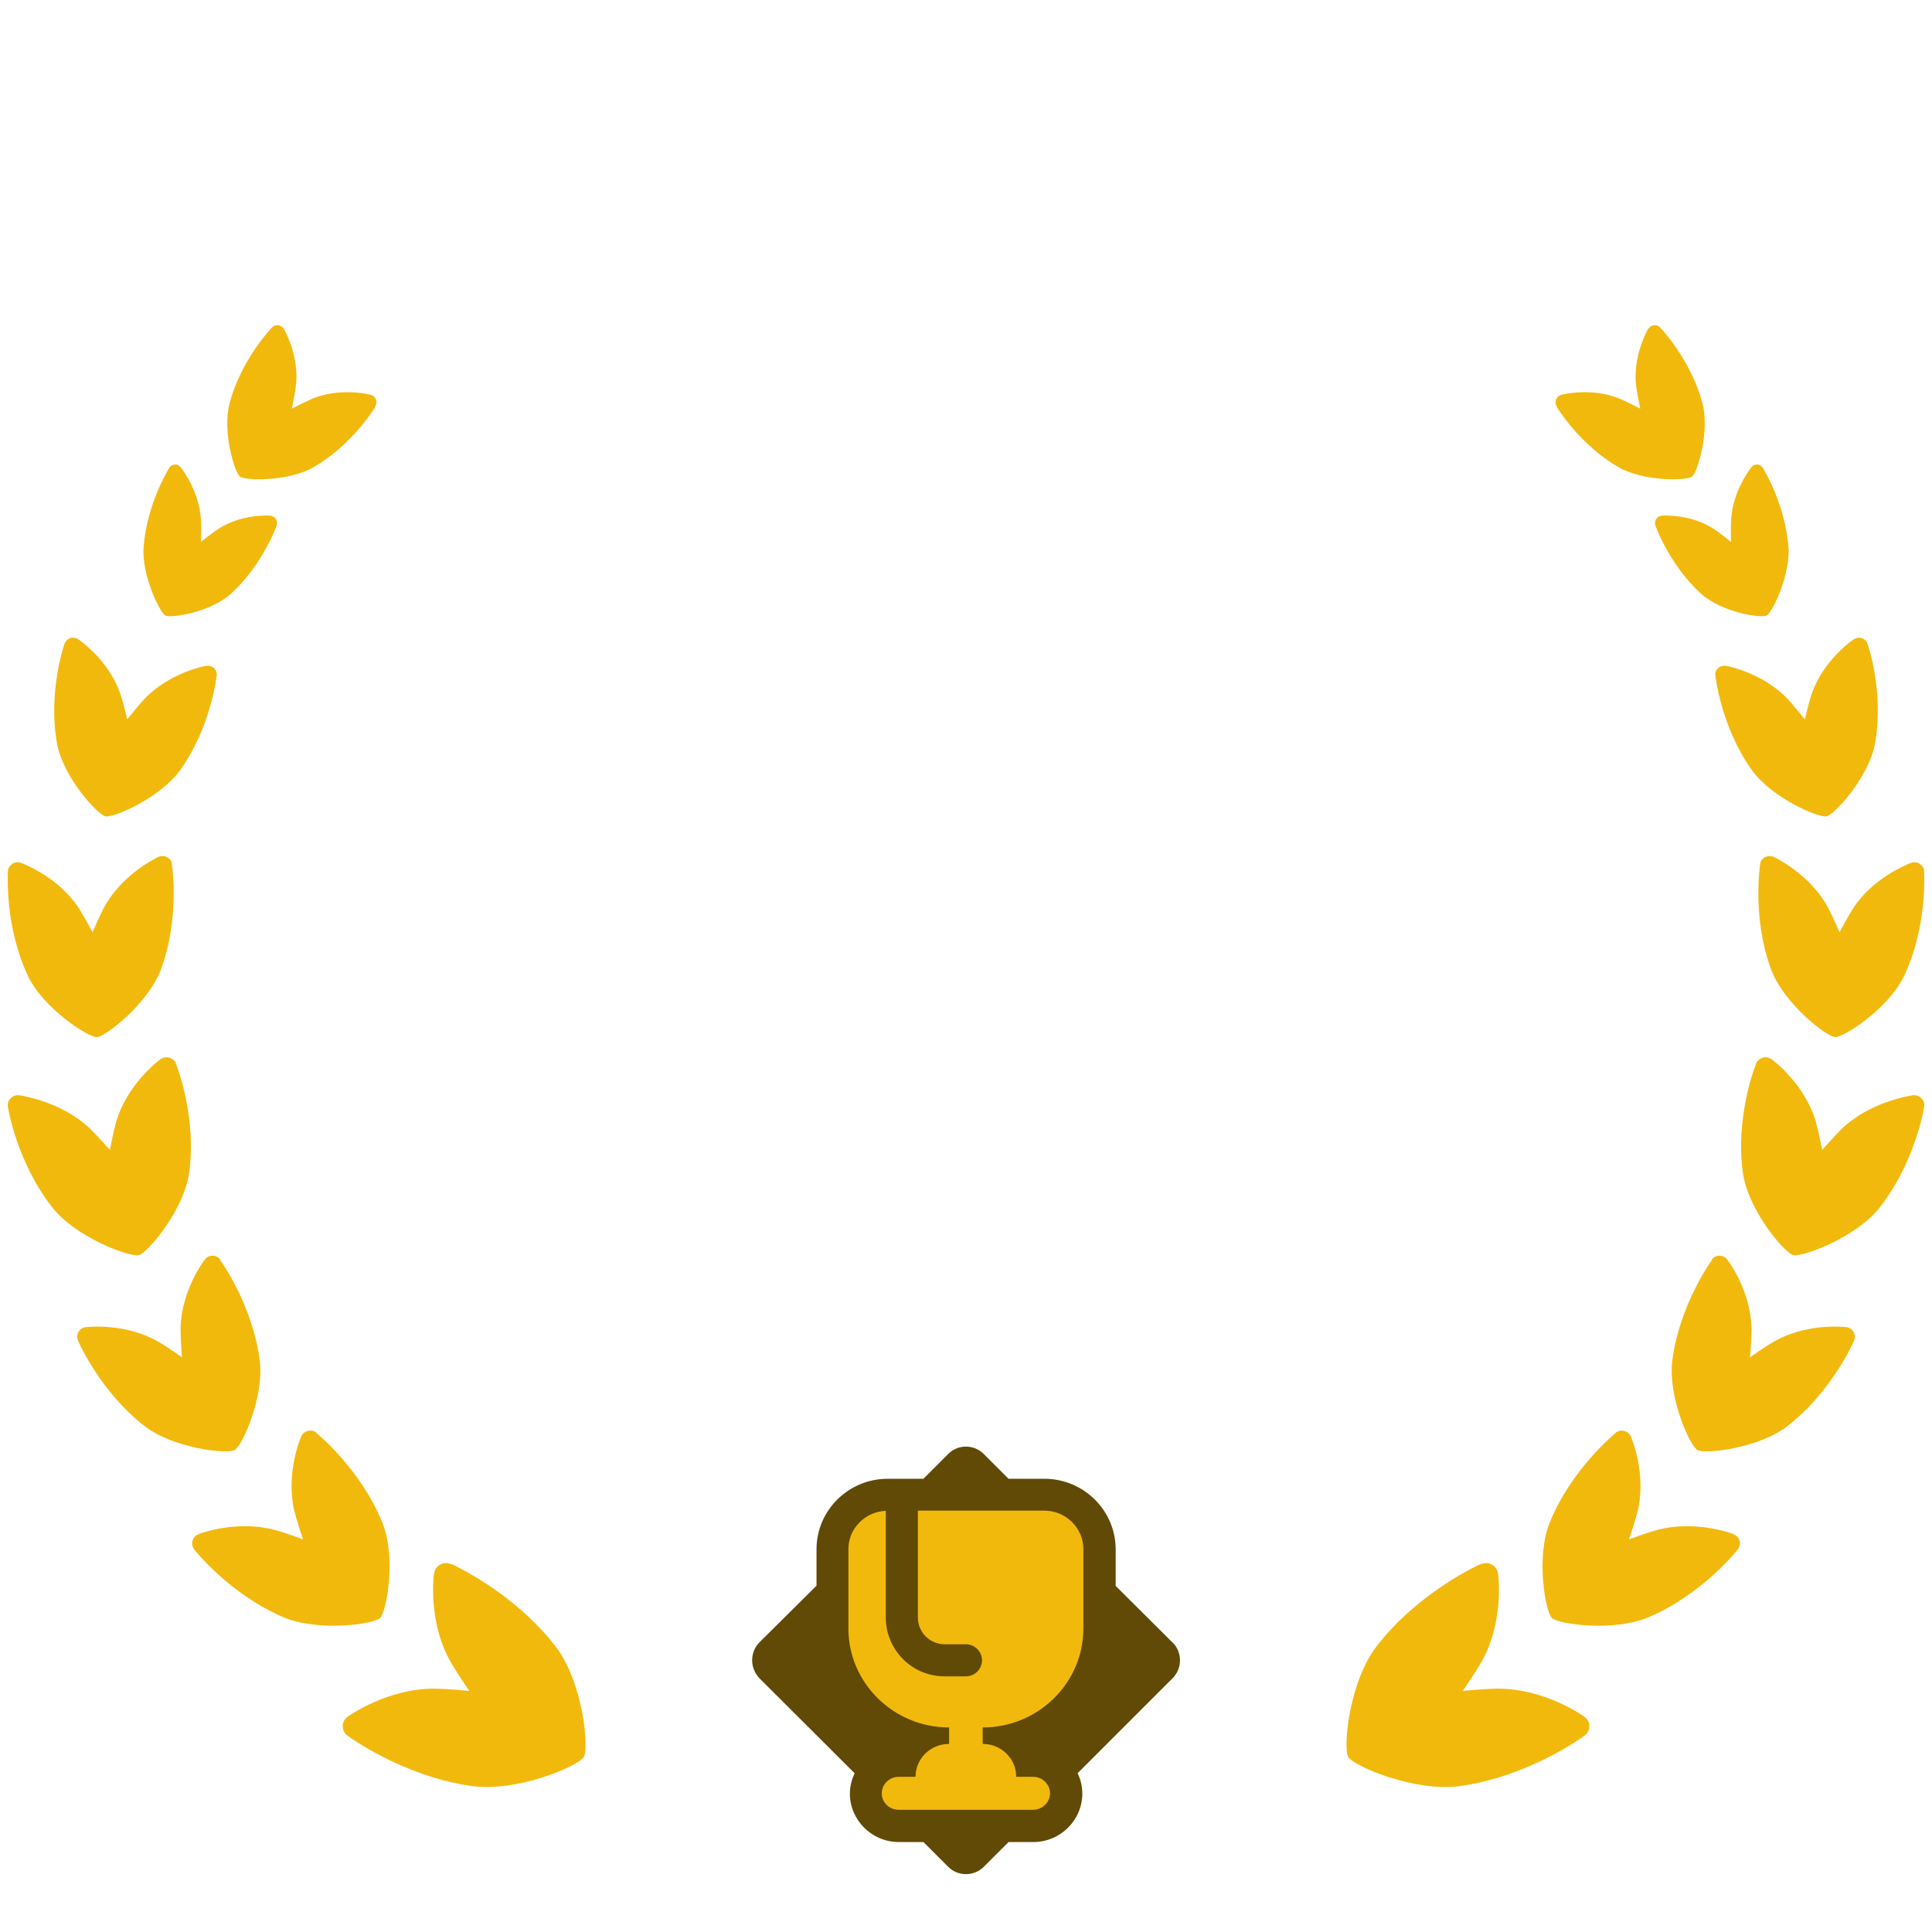
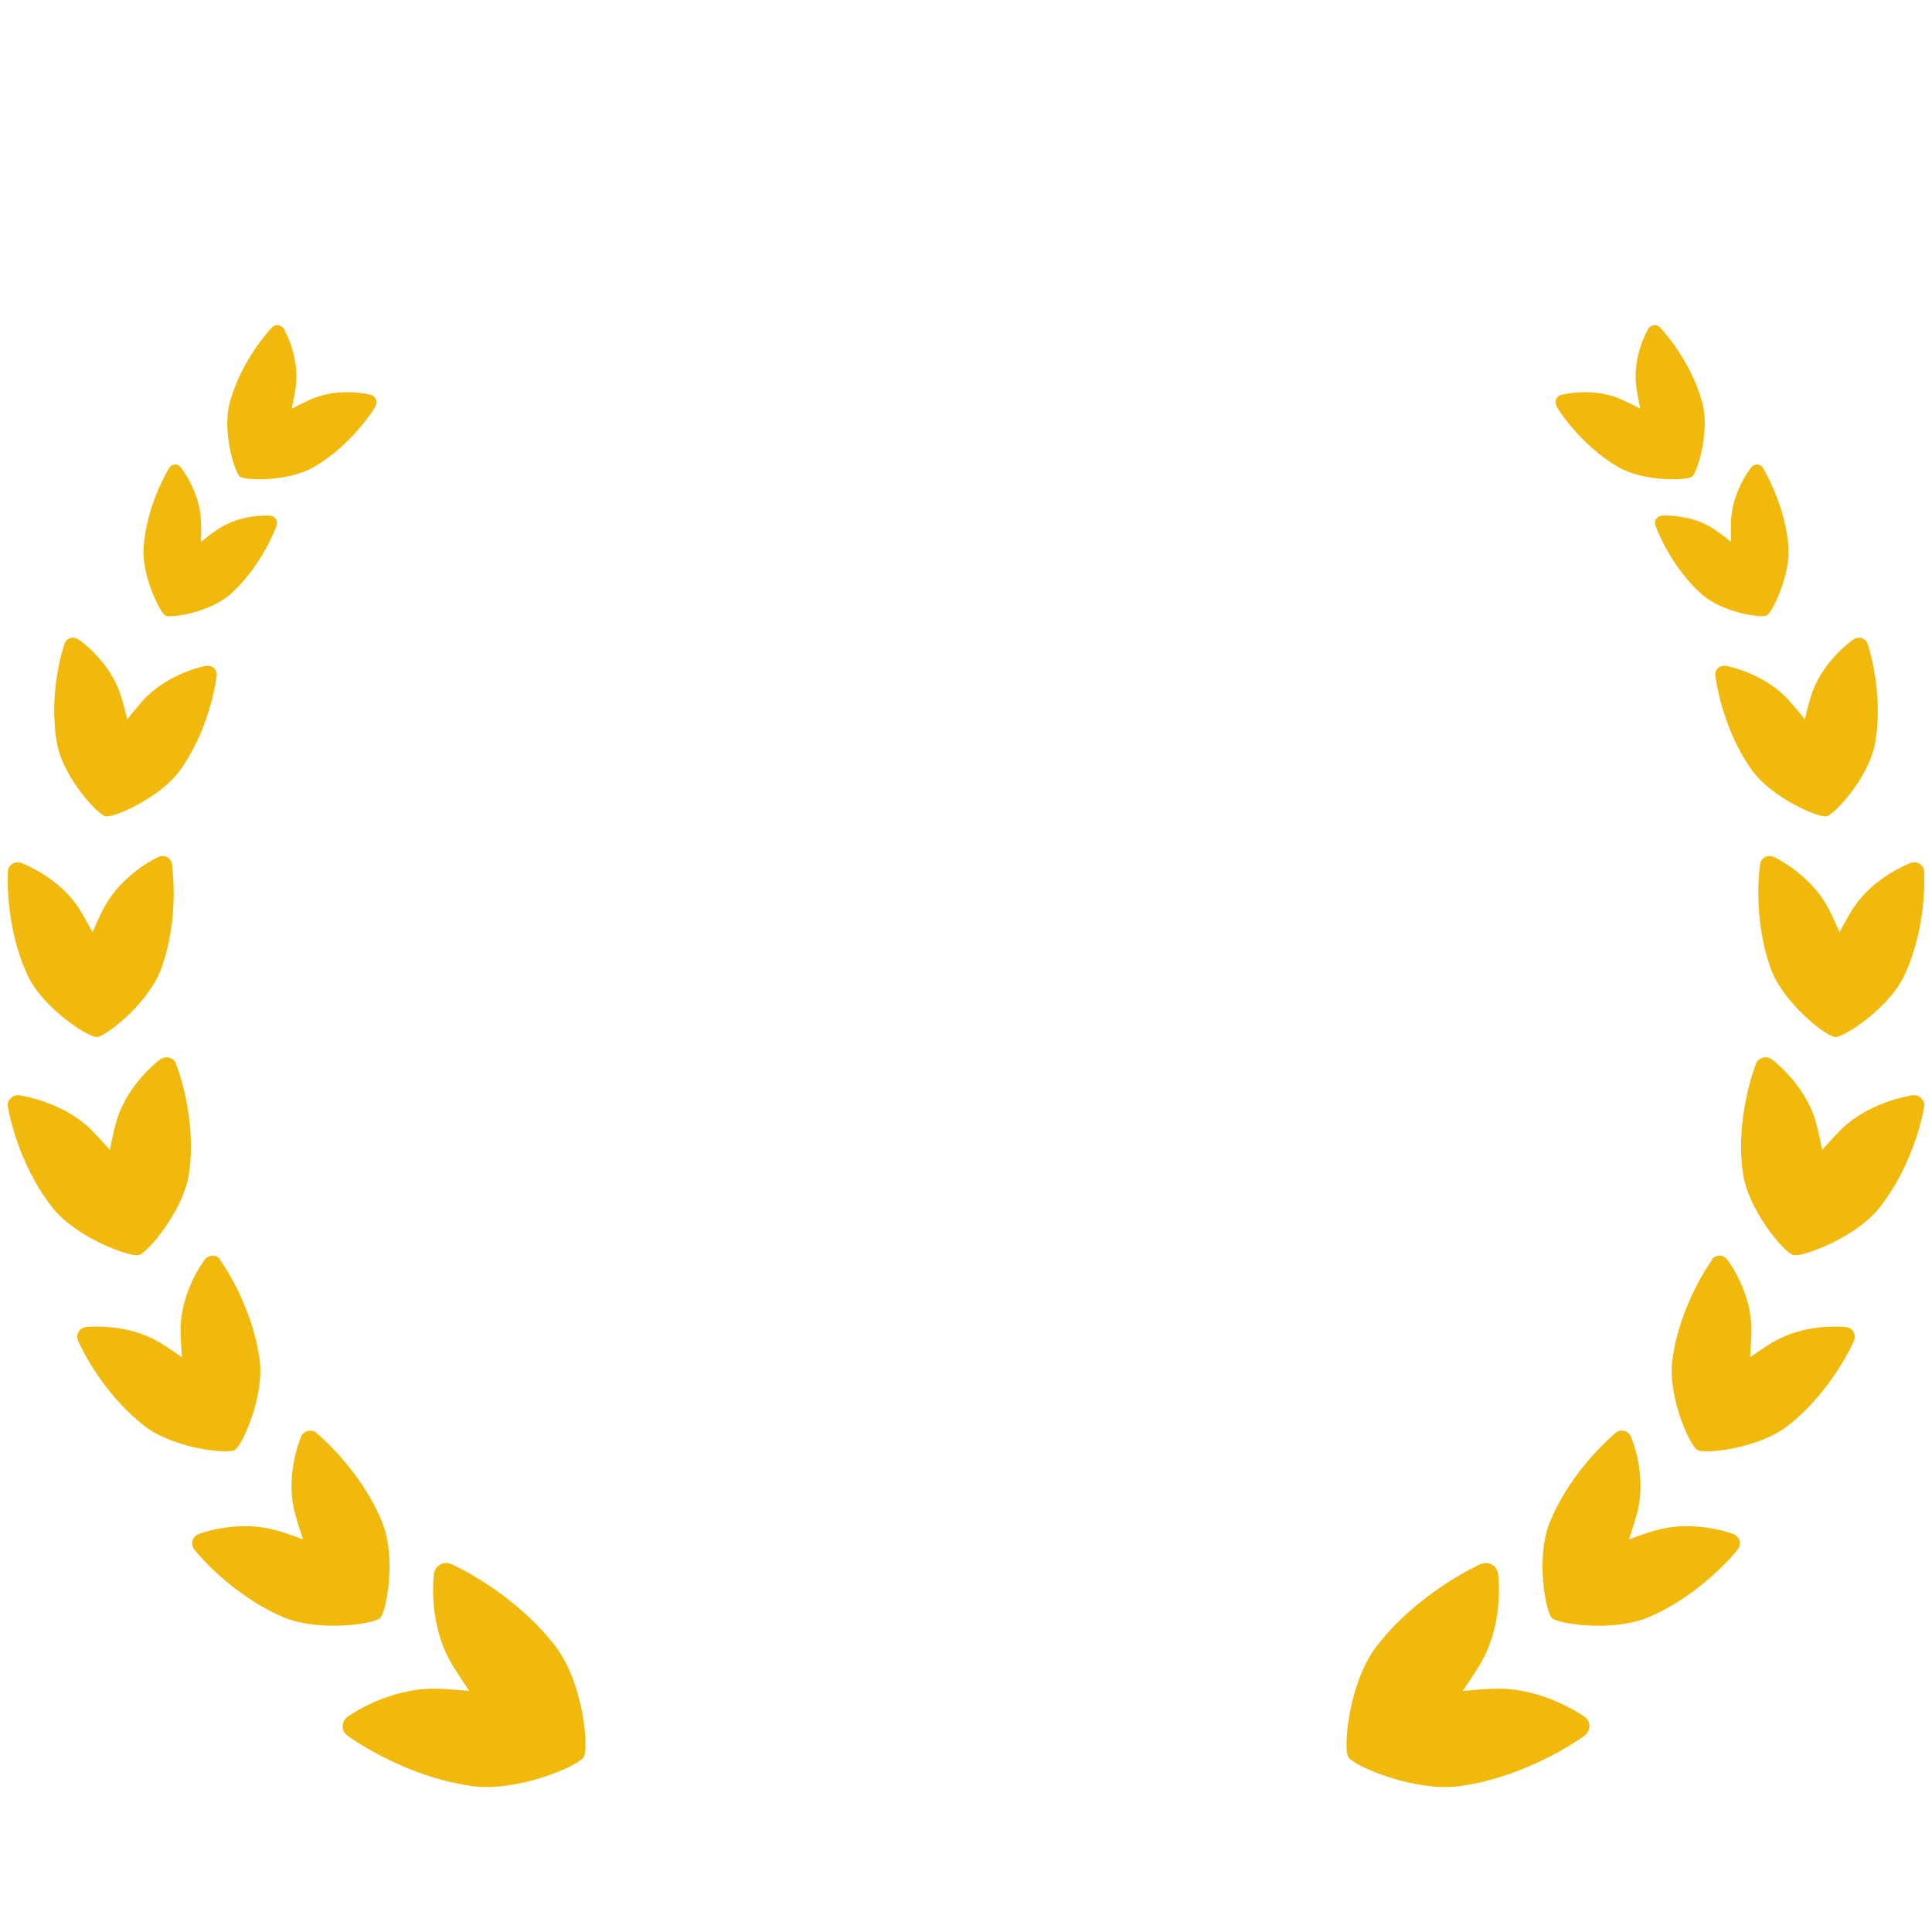
<svg xmlns="http://www.w3.org/2000/svg" width="64" height="64" viewBox="0 0 64 64" fill="none">
  <path fill-rule="evenodd" clip-rule="evenodd" d="M51.569 13.456C51.524 13.386 51.522 13.301 51.548 13.228C51.58 13.155 51.641 13.095 51.724 13.078C51.76 13.066 52.728 12.826 53.646 13.204C53.89 13.307 54.336 13.537 54.336 13.537C54.336 13.537 54.232 13.051 54.2 12.787C54.086 11.853 54.523 11.031 54.584 10.917L54.591 10.904C54.633 10.833 54.703 10.784 54.784 10.776C54.867 10.763 54.95 10.796 55 10.856C55.028 10.883 56.013 11.925 56.393 13.345C56.648 14.286 56.227 15.654 56.053 15.789C55.879 15.924 54.443 15.961 53.601 15.469C52.326 14.728 51.584 13.507 51.567 13.475L51.569 13.456ZM58.172 35.225L58.167 35.235L58.168 35.225L58.172 35.225ZM58.172 35.225C58.213 35.136 58.29 35.065 58.398 35.036C58.499 35.007 58.613 35.032 58.7 35.097C58.743 35.129 59.784 35.914 60.146 37.14C60.239 37.46 60.362 38.092 60.362 38.092C60.362 38.092 60.793 37.604 61.04 37.366C61.934 36.529 63.148 36.319 63.328 36.288C63.339 36.286 63.346 36.285 63.349 36.284C63.455 36.265 63.573 36.301 63.644 36.38C63.721 36.449 63.76 36.556 63.74 36.655C63.737 36.705 63.444 38.507 62.26 40.008C61.473 41.004 59.692 41.652 59.406 41.577C59.114 41.507 57.906 40.088 57.735 38.847C57.476 36.981 58.155 35.274 58.178 35.225L58.172 35.225ZM56.701 41.727C56.76 41.646 56.858 41.596 56.958 41.596C57.059 41.592 57.156 41.647 57.217 41.725C57.25 41.767 57.998 42.754 58.02 44.007C58.022 44.333 57.973 44.961 57.973 44.961C57.973 44.961 58.484 44.598 58.778 44.434C59.812 43.846 60.981 43.947 61.137 43.96L61.153 43.961C61.257 43.972 61.349 44.032 61.399 44.12C61.45 44.208 61.454 44.313 61.419 44.407C61.401 44.456 60.682 46.094 59.223 47.232C58.256 47.986 56.473 48.175 56.23 48.036C55.982 47.903 55.239 46.265 55.399 45.052C55.639 43.222 56.684 41.767 56.721 41.729L56.711 41.728L56.701 41.727ZM53.802 47.401C53.703 47.376 53.592 47.396 53.513 47.467L53.513 47.472L53.518 47.472C53.476 47.505 52.051 48.675 51.338 50.432C50.865 51.595 51.2 53.404 51.41 53.599C51.62 53.805 53.464 54.068 54.63 53.565C56.394 52.807 57.537 51.368 57.569 51.324C57.628 51.242 57.654 51.133 57.624 51.037C57.594 50.93 57.517 50.856 57.414 50.816C57.361 50.793 56.157 50.347 54.904 50.68C54.569 50.764 53.962 50.994 53.962 50.994C53.962 50.994 54.168 50.388 54.249 50.057C54.547 48.815 54.05 47.644 54.027 47.593C53.987 47.501 53.906 47.421 53.802 47.401ZM49.424 51.831C49.318 51.764 49.182 51.765 49.069 51.813L49.059 51.807L49.055 51.807C49.003 51.829 46.981 52.742 45.599 54.538C44.681 55.733 44.487 57.911 44.663 58.203C44.835 58.5 46.878 59.382 48.385 59.163C50.655 58.842 52.442 57.532 52.49 57.495C52.594 57.422 52.652 57.3 52.65 57.179C52.653 57.059 52.59 56.945 52.484 56.868C52.432 56.83 51.181 55.943 49.638 55.939C49.232 55.938 48.456 56.014 48.456 56.014C48.456 56.014 48.892 55.38 49.09 55.027C49.803 53.742 49.645 52.303 49.627 52.138L49.626 52.124C49.603 52.002 49.53 51.888 49.424 51.831ZM58.305 28.611L58.304 28.619L58.303 28.626L58.304 28.611L58.305 28.611ZM58.305 28.611C58.319 28.518 58.384 28.439 58.469 28.394C58.553 28.346 58.669 28.346 58.765 28.39L58.772 28.393C58.875 28.444 59.953 28.975 60.534 30.027C60.695 30.313 60.936 30.881 60.936 30.881C60.936 30.881 61.23 30.329 61.404 30.063C62.053 29.088 63.135 28.651 63.28 28.592L63.295 28.586C63.388 28.554 63.509 28.555 63.589 28.612C63.674 28.67 63.732 28.755 63.739 28.851L63.739 28.867C63.748 29.05 63.824 30.73 63.085 32.311C62.572 33.406 61.067 34.375 60.788 34.355C60.508 34.341 59.093 33.247 58.67 32.115C58.037 30.406 58.3 28.661 58.309 28.611L58.305 28.611ZM56.818 22.377C56.811 22.286 56.844 22.194 56.915 22.13C56.986 22.066 57.084 22.044 57.183 22.058C57.233 22.062 58.397 22.296 59.206 23.141C59.417 23.366 59.788 23.831 59.788 23.831C59.788 23.831 59.919 23.26 60.02 22.973C60.398 21.877 61.356 21.209 61.399 21.183C61.479 21.13 61.586 21.109 61.669 21.137C61.762 21.165 61.836 21.237 61.863 21.325C61.884 21.372 62.417 22.95 62.112 24.634C61.907 25.751 60.768 26.985 60.507 27.042C60.246 27.099 58.673 26.427 58.014 25.485C57.015 24.066 56.825 22.418 56.824 22.367L56.819 22.367L56.818 22.377ZM54.86 17.196C54.82 17.263 54.812 17.348 54.842 17.421C54.853 17.457 55.322 18.739 56.352 19.669C57.037 20.288 58.343 20.488 58.527 20.388C58.706 20.288 59.316 19.05 59.245 18.112C59.138 16.747 58.472 15.625 58.402 15.508L58.396 15.498C58.357 15.43 58.29 15.394 58.215 15.388C58.136 15.381 58.068 15.416 58.017 15.476C57.995 15.505 57.401 16.252 57.345 17.21C57.329 17.469 57.343 17.952 57.343 17.952C57.343 17.952 56.977 17.655 56.773 17.523C56.02 17.031 55.138 17.077 55.051 17.081L55.045 17.082C54.969 17.09 54.901 17.13 54.86 17.196ZM14.932 51.813C14.819 51.765 14.684 51.764 14.578 51.831C14.471 51.888 14.398 52.002 14.376 52.124L14.374 52.138C14.356 52.303 14.198 53.742 14.912 55.027C15.11 55.38 15.546 56.014 15.546 56.014C15.546 56.014 14.769 55.938 14.364 55.939C12.821 55.943 11.569 56.83 11.517 56.868C11.412 56.945 11.349 57.059 11.351 57.179C11.349 57.3 11.407 57.422 11.512 57.495C11.559 57.532 13.346 58.842 15.616 59.163C17.123 59.382 19.166 58.5 19.338 58.203C19.515 57.911 19.321 55.733 18.403 54.538C17.021 52.742 14.998 51.829 14.947 51.807L14.942 51.807L14.932 51.813ZM10.2 47.401C10.299 47.376 10.41 47.396 10.488 47.467L10.489 47.472L10.483 47.472C10.525 47.505 11.95 48.675 12.663 50.432C13.136 51.595 12.802 53.404 12.591 53.599C12.381 53.805 10.538 54.068 9.372 53.565C7.607 52.807 6.464 51.368 6.432 51.324C6.373 51.242 6.348 51.133 6.378 51.037C6.407 50.93 6.484 50.856 6.587 50.816C6.641 50.793 7.845 50.347 9.097 50.68C9.432 50.764 10.039 50.994 10.039 50.994C10.039 50.994 9.833 50.388 9.752 50.057C9.455 48.815 9.952 47.644 9.974 47.593C10.014 47.501 10.096 47.421 10.2 47.401ZM7.3 41.727C7.241 41.646 7.143 41.596 7.043 41.596C6.943 41.592 6.845 41.647 6.785 41.725C6.752 41.767 6.004 42.754 5.981 44.007C5.979 44.333 6.028 44.961 6.028 44.961C6.028 44.961 5.518 44.598 5.223 44.434C4.19 43.846 3.021 43.947 2.865 43.96L2.849 43.961C2.744 43.972 2.652 44.032 2.602 44.12C2.552 44.208 2.547 44.313 2.582 44.407C2.6 44.456 3.32 46.094 4.778 47.232C5.746 47.986 7.529 48.175 7.772 48.036C8.02 47.903 8.763 46.265 8.602 45.052C8.363 43.222 7.318 41.767 7.281 41.729L7.29 41.728L7.3 41.727ZM5.83 35.225L5.834 35.235L5.834 35.225L5.83 35.225ZM5.604 35.036C5.711 35.065 5.789 35.136 5.83 35.225L5.824 35.225C5.846 35.274 6.525 36.981 6.266 38.847C6.095 40.088 4.887 41.507 4.596 41.577C4.309 41.652 2.529 41.004 1.741 40.008C0.558 38.507 0.264 36.705 0.261 36.655C0.241 36.556 0.281 36.449 0.357 36.38C0.428 36.301 0.547 36.265 0.653 36.284C0.656 36.285 0.663 36.286 0.673 36.288H0.673C0.853 36.319 2.067 36.529 2.961 37.366C3.209 37.604 3.64 38.092 3.64 38.092C3.64 38.092 3.762 37.46 3.856 37.14C4.218 35.914 5.258 35.129 5.302 35.097C5.388 35.032 5.502 35.007 5.604 35.036ZM12.433 13.456C12.477 13.386 12.48 13.301 12.453 13.228C12.421 13.155 12.36 13.095 12.277 13.078C12.241 13.066 11.273 12.826 10.355 13.204C10.111 13.307 9.666 13.537 9.666 13.537C9.666 13.537 9.769 13.051 9.801 12.787C9.915 11.853 9.478 11.031 9.417 10.917L9.411 10.904C9.369 10.833 9.299 10.784 9.217 10.776C9.135 10.763 9.052 10.796 9.001 10.856C8.973 10.883 7.988 11.925 7.609 13.345C7.353 14.286 7.774 15.654 7.948 15.789C8.122 15.924 9.558 15.961 10.4 15.469C11.675 14.728 12.417 13.507 12.434 13.475L12.433 13.456ZM5.697 28.611L5.698 28.622L5.698 28.626L5.697 28.611L5.697 28.611ZM5.533 28.394C5.617 28.439 5.683 28.518 5.697 28.611L5.692 28.611C5.701 28.661 5.965 30.406 5.331 32.115C4.908 33.247 3.493 34.341 3.214 34.355C2.934 34.375 1.429 33.406 0.917 32.311C0.178 30.73 0.254 29.05 0.262 28.867L0.263 28.851C0.269 28.755 0.327 28.67 0.412 28.612C0.493 28.555 0.613 28.554 0.706 28.586L0.721 28.592C0.866 28.651 1.949 29.088 2.597 30.063C2.771 30.329 3.065 30.881 3.065 30.881C3.065 30.881 3.306 30.313 3.467 30.027C4.048 28.975 5.126 28.444 5.23 28.393L5.236 28.39C5.333 28.346 5.448 28.346 5.533 28.394ZM7.183 22.377C7.19 22.286 7.157 22.194 7.086 22.13C7.015 22.066 6.918 22.044 6.818 22.058C6.769 22.062 5.604 22.296 4.795 23.141C4.584 23.366 4.214 23.831 4.214 23.831C4.214 23.831 4.083 23.26 3.982 22.973C3.603 21.877 2.645 21.209 2.603 21.183C2.523 21.13 2.415 21.109 2.332 21.137C2.24 21.165 2.166 21.237 2.138 21.325C2.117 21.372 1.584 22.95 1.89 24.634C2.094 25.751 3.233 26.985 3.494 27.042C3.755 27.099 5.328 26.427 5.988 25.485C6.987 24.066 7.177 22.418 7.177 22.367L7.182 22.367L7.183 22.377ZM9.141 17.196C9.182 17.263 9.189 17.348 9.16 17.421C9.148 17.457 8.679 18.739 7.649 19.669C6.964 20.288 5.658 20.488 5.474 20.388C5.295 20.288 4.685 19.05 4.757 18.112C4.863 16.747 5.53 15.625 5.599 15.508C5.602 15.503 5.604 15.5 5.605 15.498C5.644 15.43 5.712 15.394 5.786 15.388C5.866 15.381 5.934 15.416 5.984 15.476C6.006 15.505 6.601 16.252 6.656 17.21C6.673 17.469 6.658 17.952 6.658 17.952C6.658 17.952 7.024 17.655 7.229 17.523C7.981 17.031 8.864 17.077 8.95 17.081C8.953 17.081 8.955 17.082 8.956 17.082C9.032 17.09 9.1 17.13 9.141 17.196Z" fill="#F2B90D" />
  <g clip-path="url(#clip0_10023_38317)">
-     <path d="M38.842 54.412L36.958 52.535V51.324C36.958 50.034 35.895 48.986 34.599 48.986H33.409L32.587 48.164C32.261 47.839 31.737 47.839 31.411 48.164L30.59 48.986H29.407C28.104 48.986 27.048 50.034 27.048 51.324V52.528L25.164 54.398C25.001 54.56 24.916 54.773 24.916 55C24.916 55.226 25.008 55.439 25.164 55.602L28.309 58.74C28.217 58.945 28.153 59.172 28.153 59.413C28.153 60.298 28.883 61.02 29.775 61.02H30.59L31.411 61.842C31.574 62.005 31.787 62.083 31.999 62.083C32.212 62.083 32.424 62.005 32.587 61.842L33.409 61.02H34.231C35.123 61.02 35.853 60.298 35.853 59.413C35.853 59.172 35.796 58.945 35.697 58.74L38.849 55.588C39.168 55.262 39.168 54.738 38.849 54.412H38.842Z" fill="#614A05" />
-     <path d="M34.599 50.041H30.406V53.583C30.406 54.071 30.802 54.468 31.291 54.468H31.999C32.29 54.468 32.531 54.709 32.531 54.999C32.531 55.29 32.29 55.531 31.999 55.531H31.291C30.214 55.531 29.343 54.659 29.343 53.583V50.048C28.656 50.076 28.104 50.636 28.104 51.316V53.944C28.104 55.75 29.598 57.224 31.44 57.224V57.769C30.823 57.769 30.328 58.258 30.328 58.86H29.768C29.463 58.86 29.209 59.108 29.209 59.405C29.209 59.703 29.456 59.951 29.768 59.951H34.224C34.528 59.951 34.783 59.703 34.783 59.405C34.783 59.108 34.535 58.86 34.224 58.86H33.664C33.664 58.258 33.168 57.769 32.552 57.769V57.224C34.394 57.224 35.888 55.75 35.888 53.944V51.316C35.888 50.615 35.307 50.041 34.592 50.041H34.599Z" fill="#F2B90D" />
-   </g>
+     </g>
  <defs>
    <clipPath id="clip0_10023_38317">
-       <rect width="14.167" height="14.167" fill="white" transform="translate(24.916 47.916)" />
-     </clipPath>
+       </clipPath>
  </defs>
</svg>